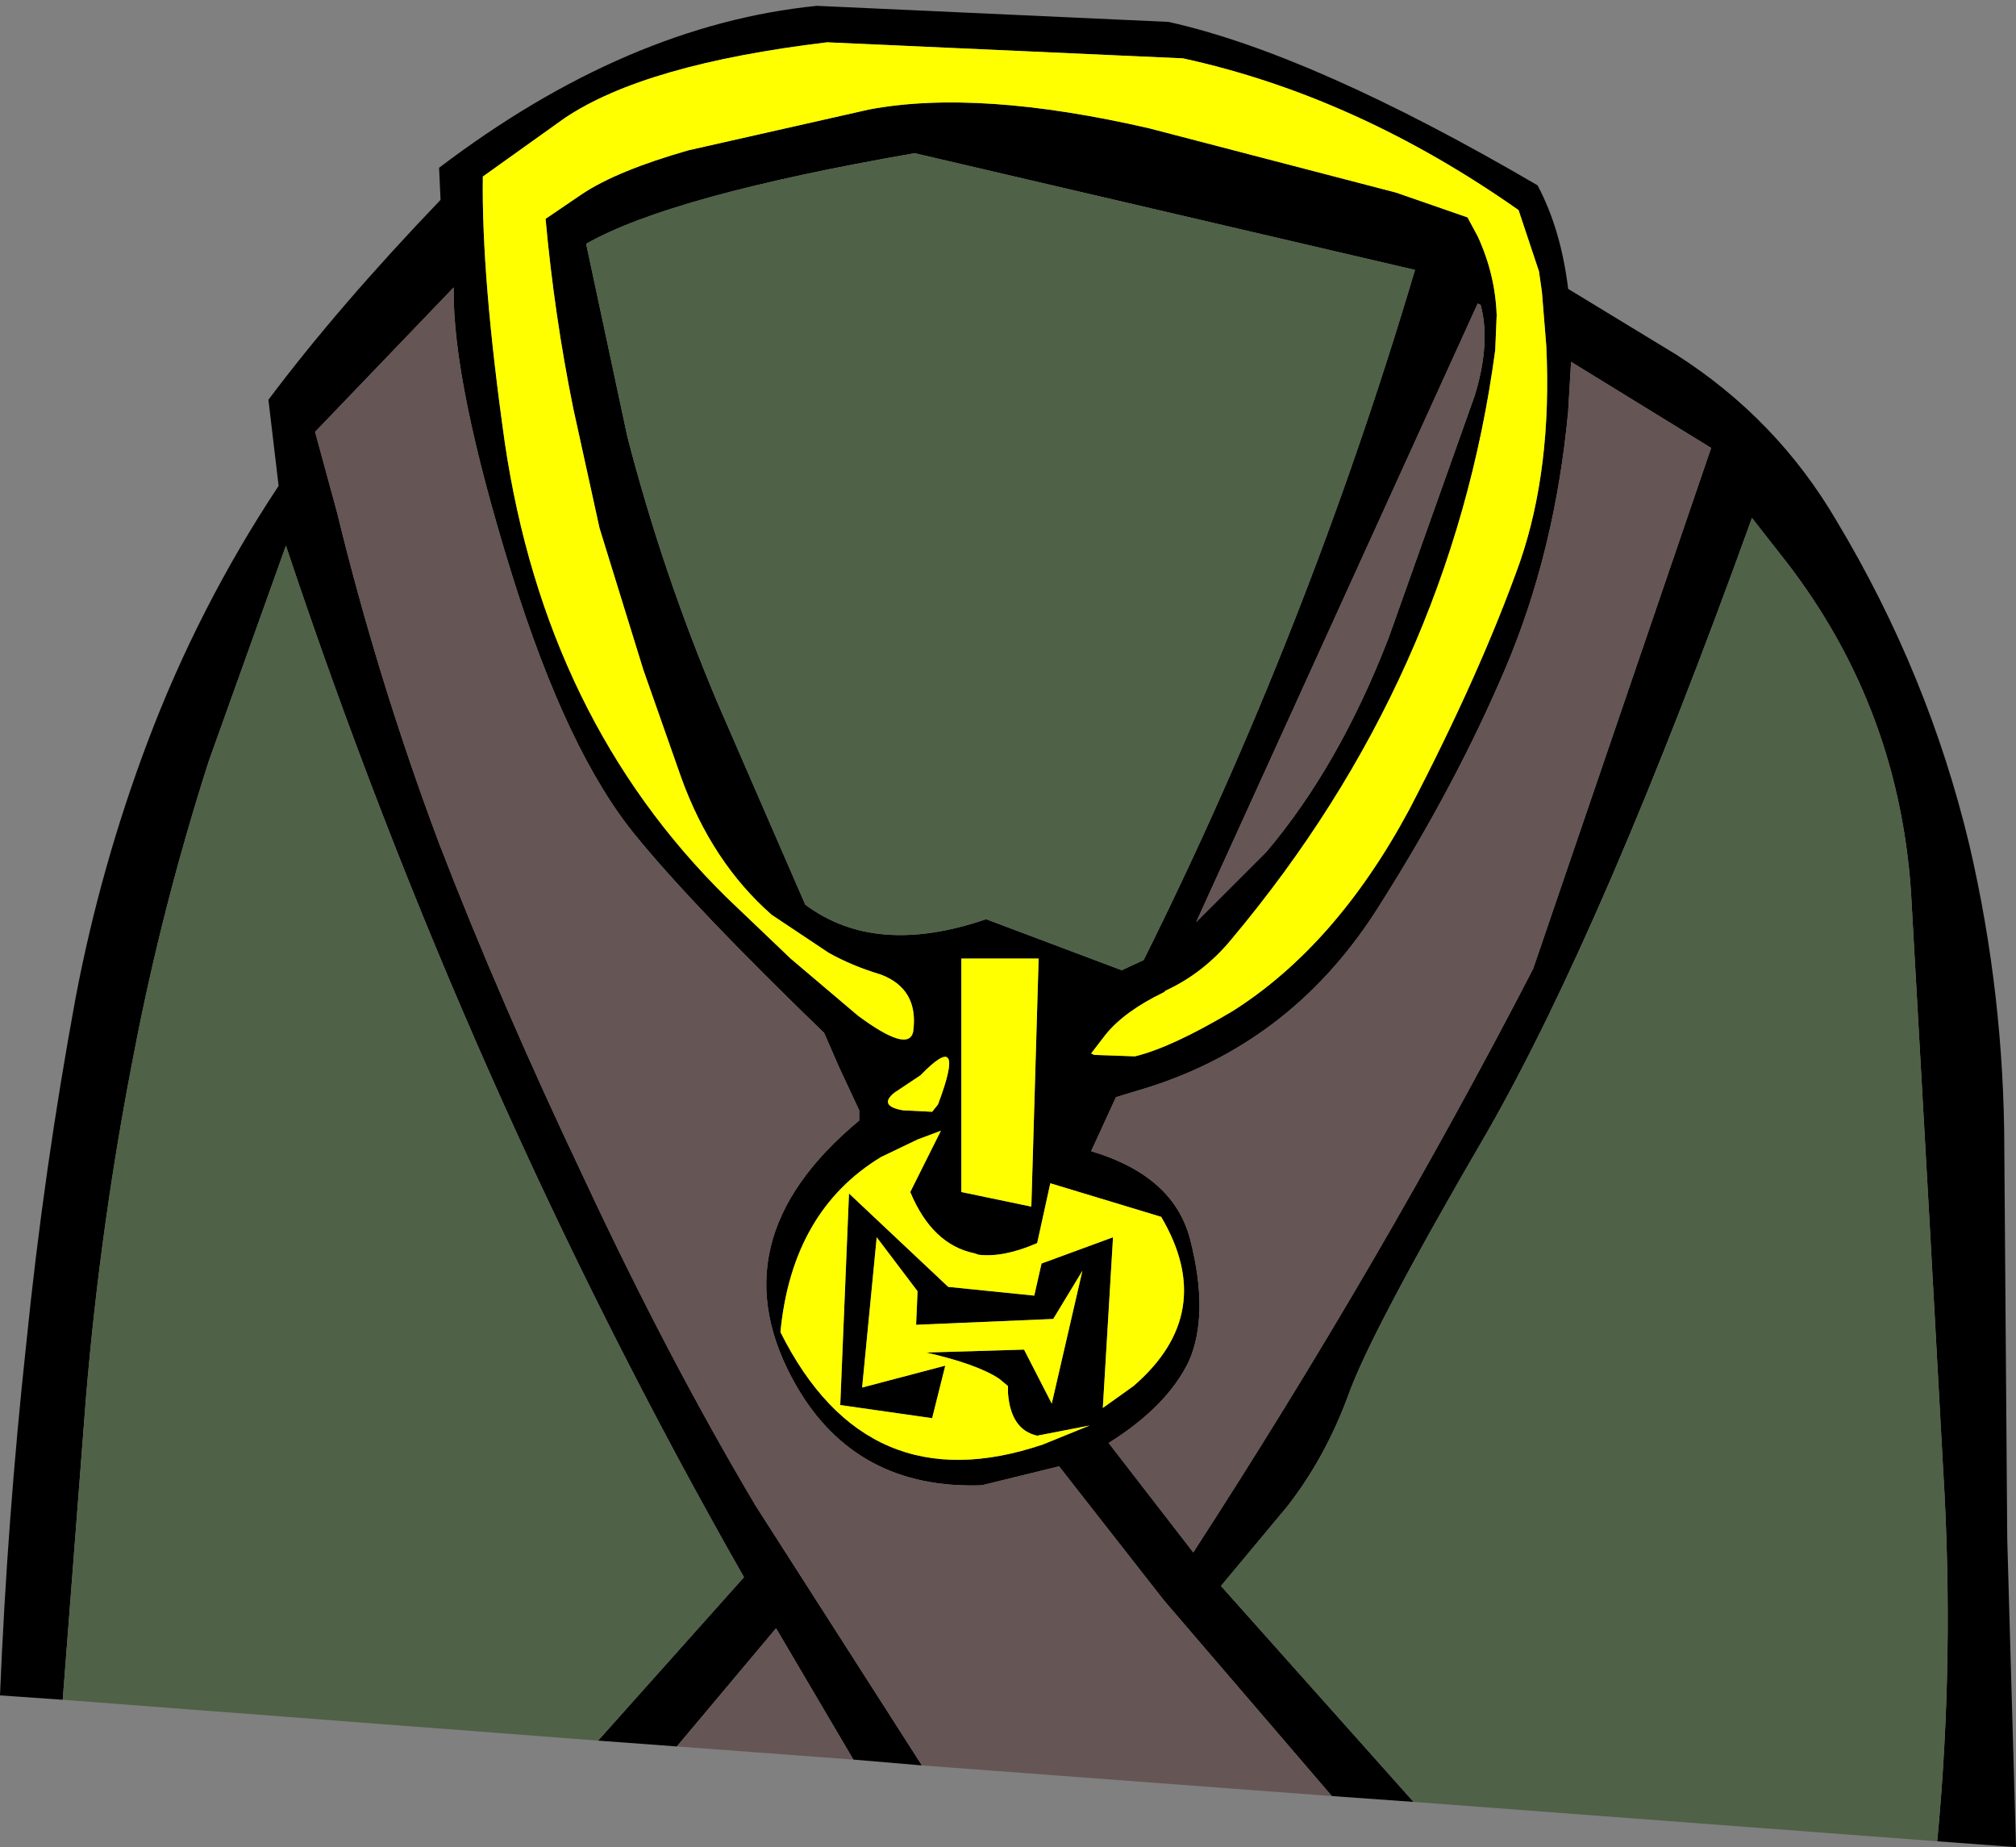
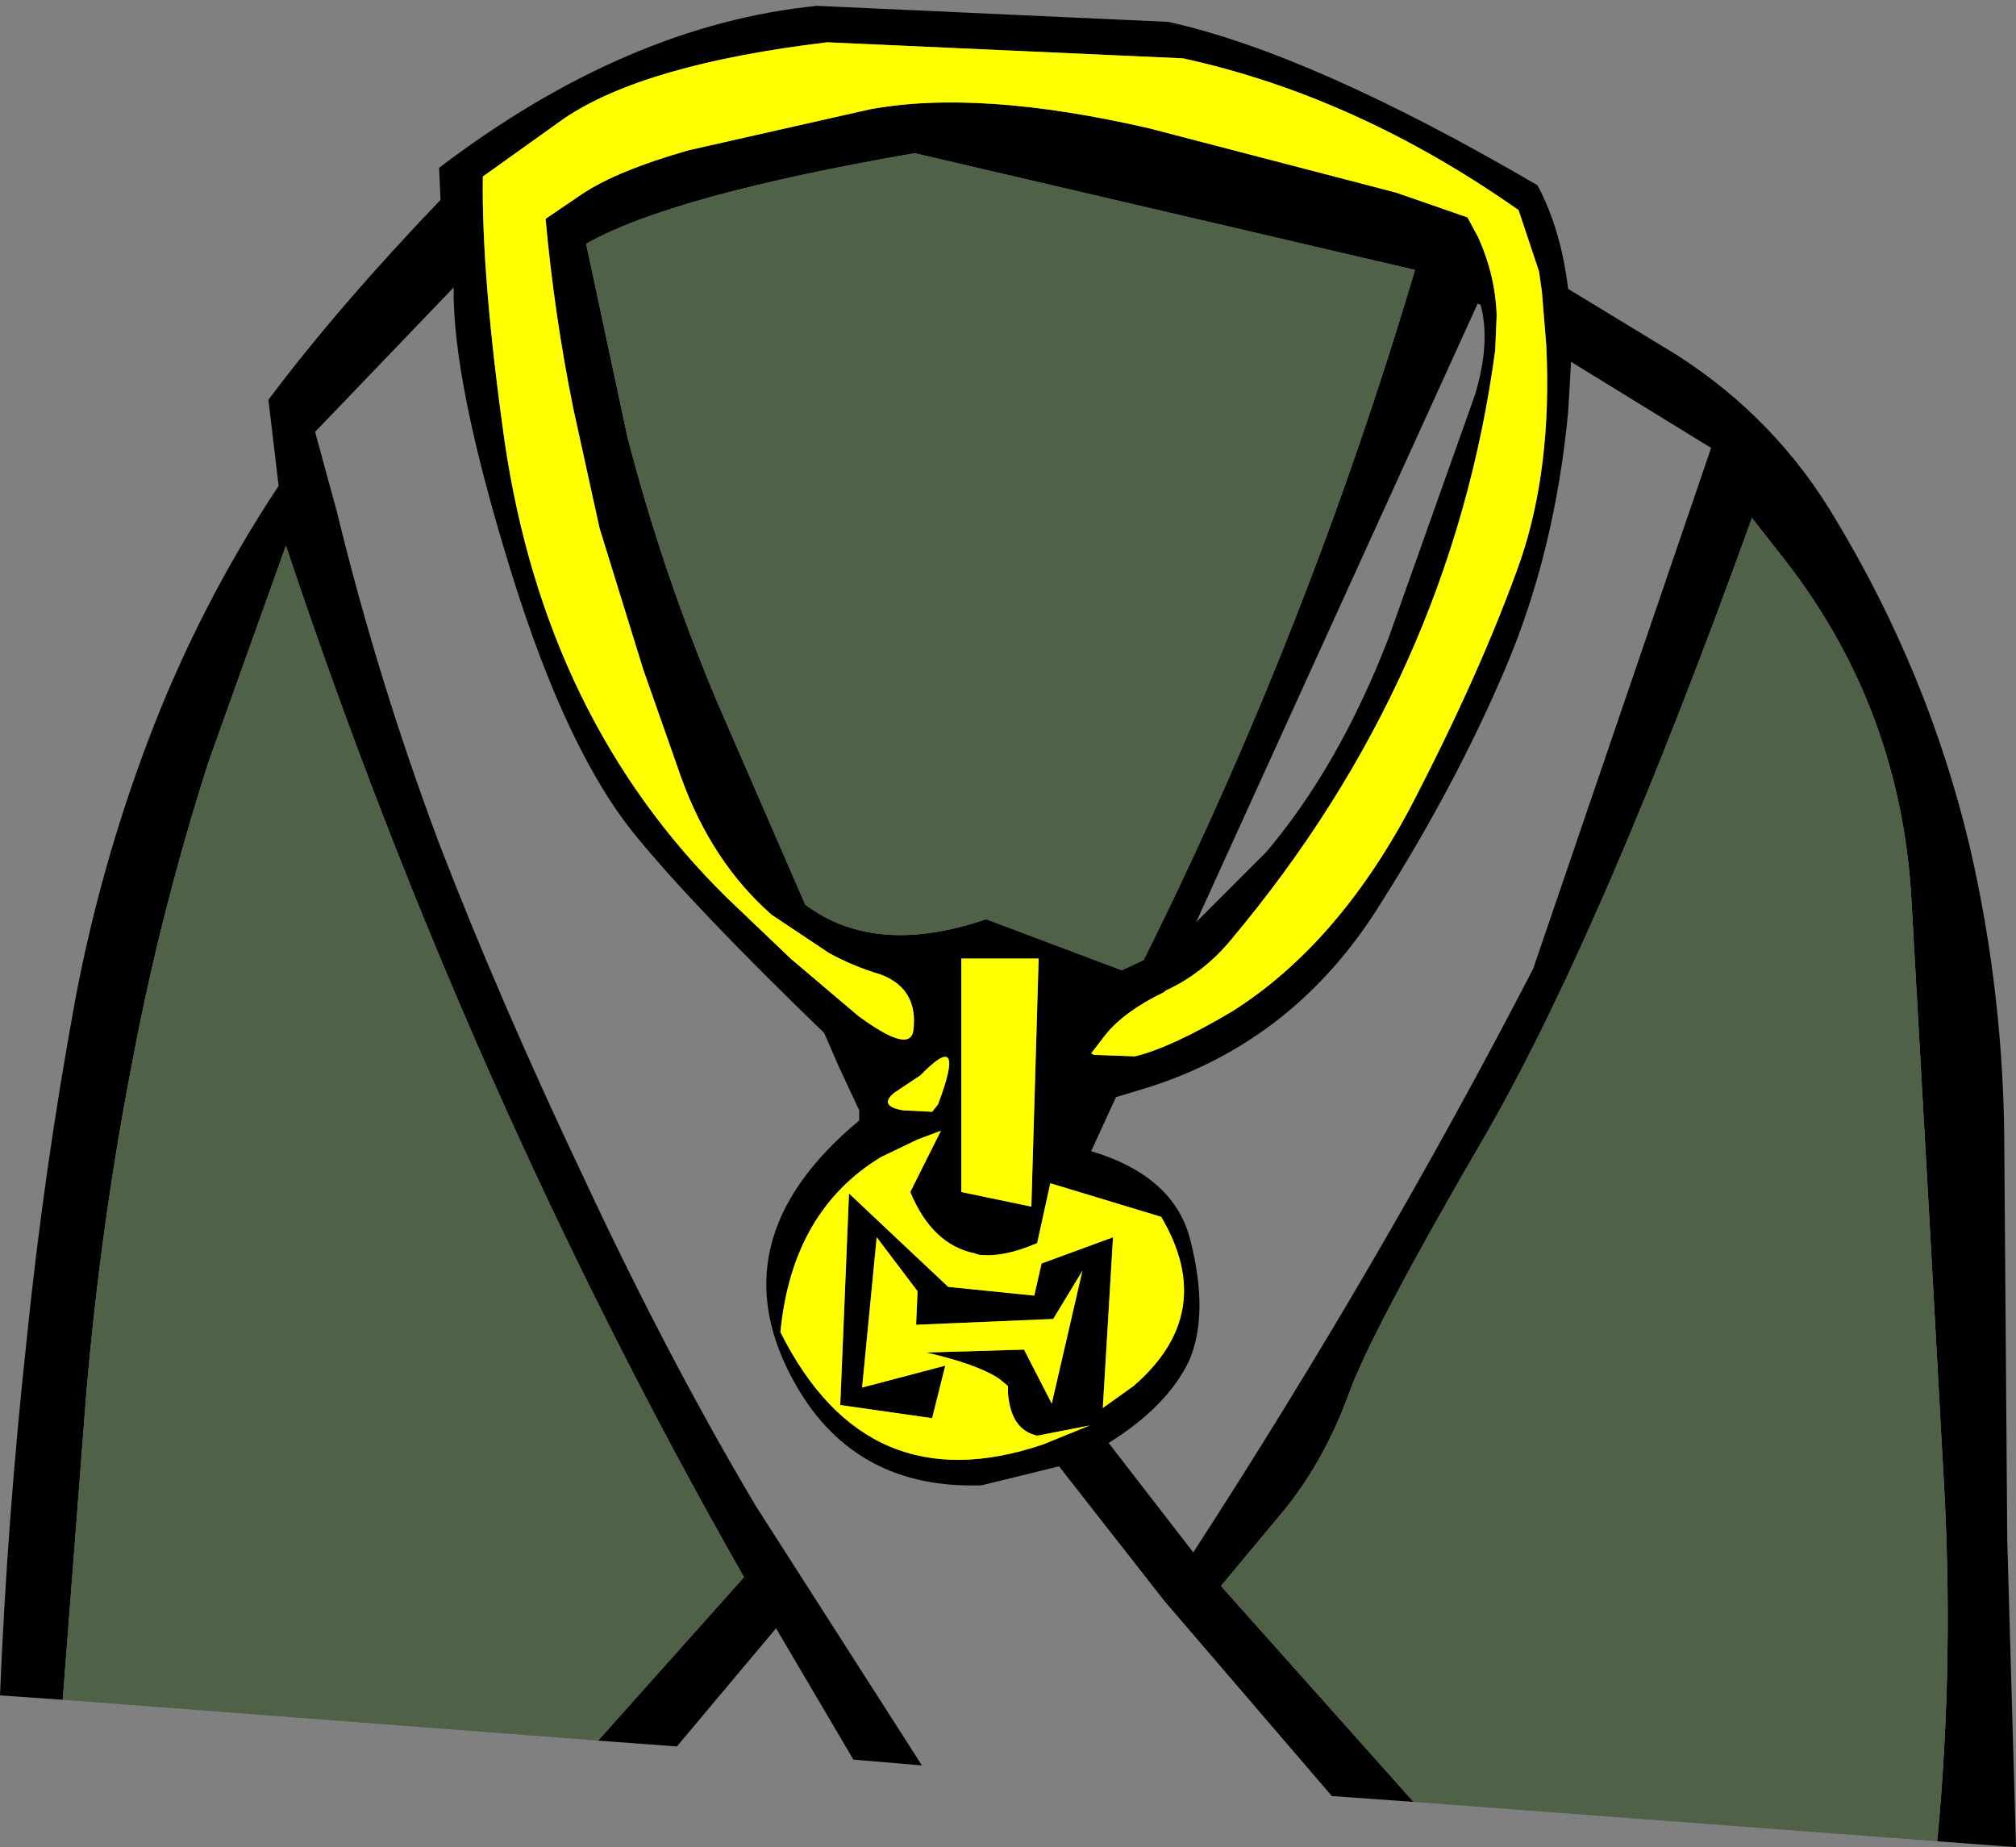
<svg xmlns="http://www.w3.org/2000/svg" height="63.3px" width="69.1px">
  <rect width="100%" height="100%" fill="#808080" stroke="none" />
  <g transform="matrix(1.0, 0.0, 0.0, 1.0, 34.55, 32.75)">
    <path d="M17.5 -25.55 Q11.95 -29.45 6.0 -30.75 L-6.2 -31.3 Q-12.45 -30.55 -15.2 -28.7 L-18.0 -26.7 Q-18.05 -23.25 -17.25 -17.6 -15.85 -8.1 -9.65 -2.0 L-7.45 0.1 -5.15 2.05 Q-3.4 3.35 -3.25 2.6 -3.05 1.15 -4.35 0.65 -5.35 0.35 -6.15 -0.1 L-8.1 -1.4 Q-10.15 -3.2 -11.2 -6.1 L-12.5 -9.8 -14.0 -14.65 -14.9 -18.75 Q-15.55 -21.95 -15.85 -25.25 L-14.6 -26.1 Q-13.4 -26.9 -10.95 -27.6 L-4.75 -29.0 Q-1.0 -29.7 4.85 -28.35 L13.3 -26.15 15.75 -25.3 16.1 -24.65 Q16.7 -23.35 16.75 -21.95 L16.7 -20.75 Q15.2 -9.55 7.65 -0.55 6.7 0.6 5.4 1.2 L5.35 1.25 Q4.0 1.9 3.35 2.7 L2.85 3.35 2.95 3.4 4.35 3.45 Q5.6 3.15 7.7 1.9 11.25 -0.35 13.75 -5.0 16.2 -9.7 17.55 -13.5 18.65 -16.7 18.45 -20.9 L18.3 -22.75 18.2 -23.45 17.5 -25.55 M-32.4 25.5 L-34.55 25.35 Q-34.3 19.3 -33.65 13.3 -33.05 7.35 -31.95 1.4 -31.1 -3.05 -29.5 -7.3 -27.75 -11.95 -25.0 -16.1 L-25.35 -19.05 Q-22.95 -22.25 -19.45 -25.9 L-19.5 -27.0 Q-13.05 -31.9 -6.55 -32.55 L5.5 -32.0 Q10.45 -30.9 18.15 -26.4 18.95 -24.9 19.2 -22.85 L22.9 -20.6 Q26.35 -18.4 28.4 -14.9 31.55 -9.65 32.95 -3.8 34.15 1.35 34.15 6.7 L34.25 20.0 34.55 30.55 31.85 30.35 Q32.45 24.05 32.05 17.55 L31.6 9.35 30.95 -2.2 Q30.5 -8.75 26.4 -13.85 L25.5 -15.0 Q20.45 -1.0 16.45 6.0 12.4 12.95 11.65 15.1 10.85 17.25 9.55 18.9 L7.3 21.6 13.9 29.0 11.1 28.8 5.35 22.1 1.75 17.5 -0.9 18.15 Q-5.2 18.3 -7.25 14.75 -10.1 9.8 -5.1 5.65 L-5.1 5.3 -5.8 3.8 -6.3 2.65 Q-10.75 -1.65 -12.75 -4.1 -15.1 -6.95 -17.0 -13.05 -19.05 -19.65 -19.0 -22.9 L-23.75 -17.95 -23.0 -15.2 Q-21.6 -9.45 -19.5 -3.85 -17.4 1.6 -14.5 7.7 -11.65 13.8 -8.65 18.85 L-2.95 27.75 -5.3 27.55 -7.95 23.05 -11.35 27.1 -14.05 26.9 -9.05 21.3 Q-18.5 4.7 -24.75 -14.05 L-27.4 -6.65 Q-29.0 -1.65 -29.95 3.3 -31.1 9.15 -31.6 15.1 L-32.4 25.5 M19.3 -20.35 L19.2 -18.65 Q18.75 -13.85 17.05 -9.85 15.35 -5.85 12.75 -1.75 9.85 2.9 4.85 4.5 L3.7 4.85 2.85 6.7 Q5.7 7.55 6.25 9.75 6.9 12.3 6.2 13.9 5.45 15.45 3.45 16.7 L6.35 20.45 Q12.8 10.5 18.0 0.45 L24.1 -17.4 19.3 -20.35 M16.1 -22.35 L6.45 -1.15 8.85 -3.55 Q11.35 -6.5 13.05 -10.9 L16.0 -19.2 Q16.55 -21.0 16.2 -22.3 L16.1 -22.35 M3.9 0.5 L4.65 0.15 Q10.3 -11.2 13.95 -23.5 L-3.2 -27.5 Q-11.55 -26.05 -14.45 -24.4 L-14.45 -24.35 -13.05 -17.8 Q-11.85 -13.15 -9.95 -8.65 L-6.95 -1.75 Q-4.55 0.05 -0.75 -1.25 L3.9 0.5 M-3.9 4.7 Q-4.45 5.15 -3.6 5.3 L-2.6 5.35 -2.4 5.1 Q-1.4 2.45 -3.0 4.1 L-3.9 4.7 M0.8 8.6 L1.05 0.1 -1.6 0.1 -1.6 8.1 0.8 8.6 M0.9 11.65 L1.15 10.55 3.6 9.65 3.25 15.5 4.3 14.75 Q7.2 12.25 5.25 8.95 L1.45 7.8 1.0 9.85 Q-0.15 10.35 -1.0 10.25 L-1.15 10.2 Q-2.6 9.9 -3.35 8.1 L-2.3 6.0 -3.1 6.3 -4.35 6.9 Q-7.4 8.75 -7.8 12.9 -4.85 18.8 1.2 16.75 L2.8 16.1 1.0 16.45 Q0.1 16.25 0.0 15.0 L0.0 14.75 -0.3 14.5 Q-1.05 14.0 -2.8 13.6 L0.55 13.5 1.5 15.35 2.55 10.8 1.55 12.45 -3.15 12.65 -3.1 11.5 -4.5 9.65 -5.0 14.8 -2.15 14.05 -2.6 15.85 -5.75 15.4 -5.45 8.15 -2.05 11.35 0.9 11.65" fill="#000000" fill-rule="evenodd" stroke="none" />
    <path d="M-32.4 25.5 L-31.6 15.1 Q-31.1 9.15 -29.95 3.3 -29.0 -1.65 -27.4 -6.65 L-24.75 -14.05 Q-18.5 4.7 -9.05 21.3 L-14.05 26.9 -32.4 25.5 M13.9 29.0 L7.3 21.6 9.55 18.9 Q10.85 17.25 11.65 15.1 12.4 12.95 16.45 6.0 20.45 -1.0 25.5 -15.0 L26.4 -13.85 Q30.5 -8.75 30.95 -2.2 L31.6 9.35 32.05 17.55 Q32.45 24.05 31.85 30.35 L13.9 29.0 M3.9 0.5 L-0.75 -1.25 Q-4.55 0.05 -6.95 -1.75 L-9.95 -8.65 Q-11.85 -13.15 -13.05 -17.8 L-14.45 -24.35 -14.45 -24.4 Q-11.55 -26.05 -3.2 -27.5 L13.95 -23.5 Q10.3 -11.2 4.65 0.15 L3.9 0.5" fill="#4f6147" fill-rule="evenodd" stroke="none" />
-     <path d="M-11.35 27.1 L-7.95 23.05 -5.3 27.55 -11.35 27.1 M-2.95 27.75 L-8.65 18.85 Q-11.65 13.8 -14.5 7.7 -17.4 1.6 -19.5 -3.85 -21.6 -9.45 -23.0 -15.2 L-23.75 -17.95 -19.0 -22.9 Q-19.05 -19.65 -17.0 -13.05 -15.1 -6.95 -12.75 -4.1 -10.75 -1.65 -6.3 2.65 L-5.8 3.8 -5.1 5.3 -5.1 5.65 Q-10.1 9.8 -7.25 14.75 -5.2 18.3 -0.9 18.15 L1.75 17.5 5.35 22.1 11.1 28.8 -2.95 27.75 M19.3 -20.35 L24.1 -17.4 18.0 0.45 Q12.8 10.5 6.35 20.45 L3.45 16.7 Q5.45 15.45 6.2 13.9 6.9 12.3 6.25 9.75 5.7 7.55 2.85 6.7 L3.7 4.85 4.85 4.5 Q9.85 2.9 12.75 -1.75 15.35 -5.85 17.05 -9.85 18.75 -13.85 19.2 -18.65 L19.3 -20.35 M16.1 -22.35 L16.2 -22.3 Q16.55 -21.0 16.0 -19.2 L13.05 -10.9 Q11.35 -6.5 8.85 -3.55 L6.45 -1.15 16.1 -22.35" fill="#665555" fill-rule="evenodd" stroke="none" />
    <path d="M17.5 -25.55 L18.2 -23.45 18.3 -22.75 18.45 -20.9 Q18.65 -16.7 17.55 -13.5 16.2 -9.7 13.75 -5.0 11.25 -0.35 7.7 1.9 5.6 3.15 4.35 3.45 L2.95 3.4 2.85 3.35 3.35 2.7 Q4.0 1.9 5.35 1.25 L5.4 1.2 Q6.7 0.6 7.65 -0.55 15.2 -9.55 16.7 -20.75 L16.75 -21.95 Q16.7 -23.35 16.1 -24.65 L15.75 -25.3 13.3 -26.15 4.85 -28.35 Q-1.0 -29.7 -4.75 -29.0 L-10.95 -27.6 Q-13.4 -26.9 -14.6 -26.1 L-15.85 -25.25 Q-15.55 -21.95 -14.9 -18.75 L-14.0 -14.65 -12.5 -9.8 -11.2 -6.1 Q-10.15 -3.2 -8.1 -1.4 L-6.15 -0.1 Q-5.35 0.35 -4.35 0.65 -3.05 1.15 -3.25 2.6 -3.4 3.35 -5.15 2.05 L-7.45 0.1 -9.65 -2.0 Q-15.85 -8.1 -17.25 -17.6 -18.05 -23.25 -18.0 -26.7 L-15.2 -28.7 Q-12.45 -30.55 -6.2 -31.3 L6.0 -30.75 Q11.95 -29.45 17.5 -25.55 M0.9 11.65 L-2.05 11.35 -5.45 8.15 -5.75 15.4 -2.6 15.85 -2.15 14.05 -5.0 14.8 -4.5 9.65 -3.1 11.5 -3.15 12.65 1.55 12.45 2.55 10.8 1.5 15.35 0.55 13.5 -2.8 13.6 Q-1.05 14.0 -0.3 14.5 L0.0 14.75 0.0 15.0 Q0.1 16.25 1.0 16.45 L2.8 16.1 1.2 16.75 Q-4.85 18.8 -7.8 12.9 -7.4 8.75 -4.35 6.9 L-3.1 6.3 -2.3 6.0 -3.35 8.1 Q-2.6 9.9 -1.15 10.2 L-1.0 10.25 Q-0.15 10.35 1.0 9.85 L1.45 7.8 5.25 8.95 Q7.2 12.25 4.3 14.75 L3.25 15.5 3.6 9.65 1.15 10.55 0.9 11.65 M0.8 8.6 L-1.6 8.1 -1.6 0.1 1.05 0.1 0.8 8.6 M-3.9 4.7 L-3.0 4.1 Q-1.4 2.45 -2.4 5.1 L-2.6 5.35 -3.6 5.3 Q-4.45 5.15 -3.9 4.7" fill="#ffff00" fill-rule="evenodd" stroke="none" />
  </g>
</svg>